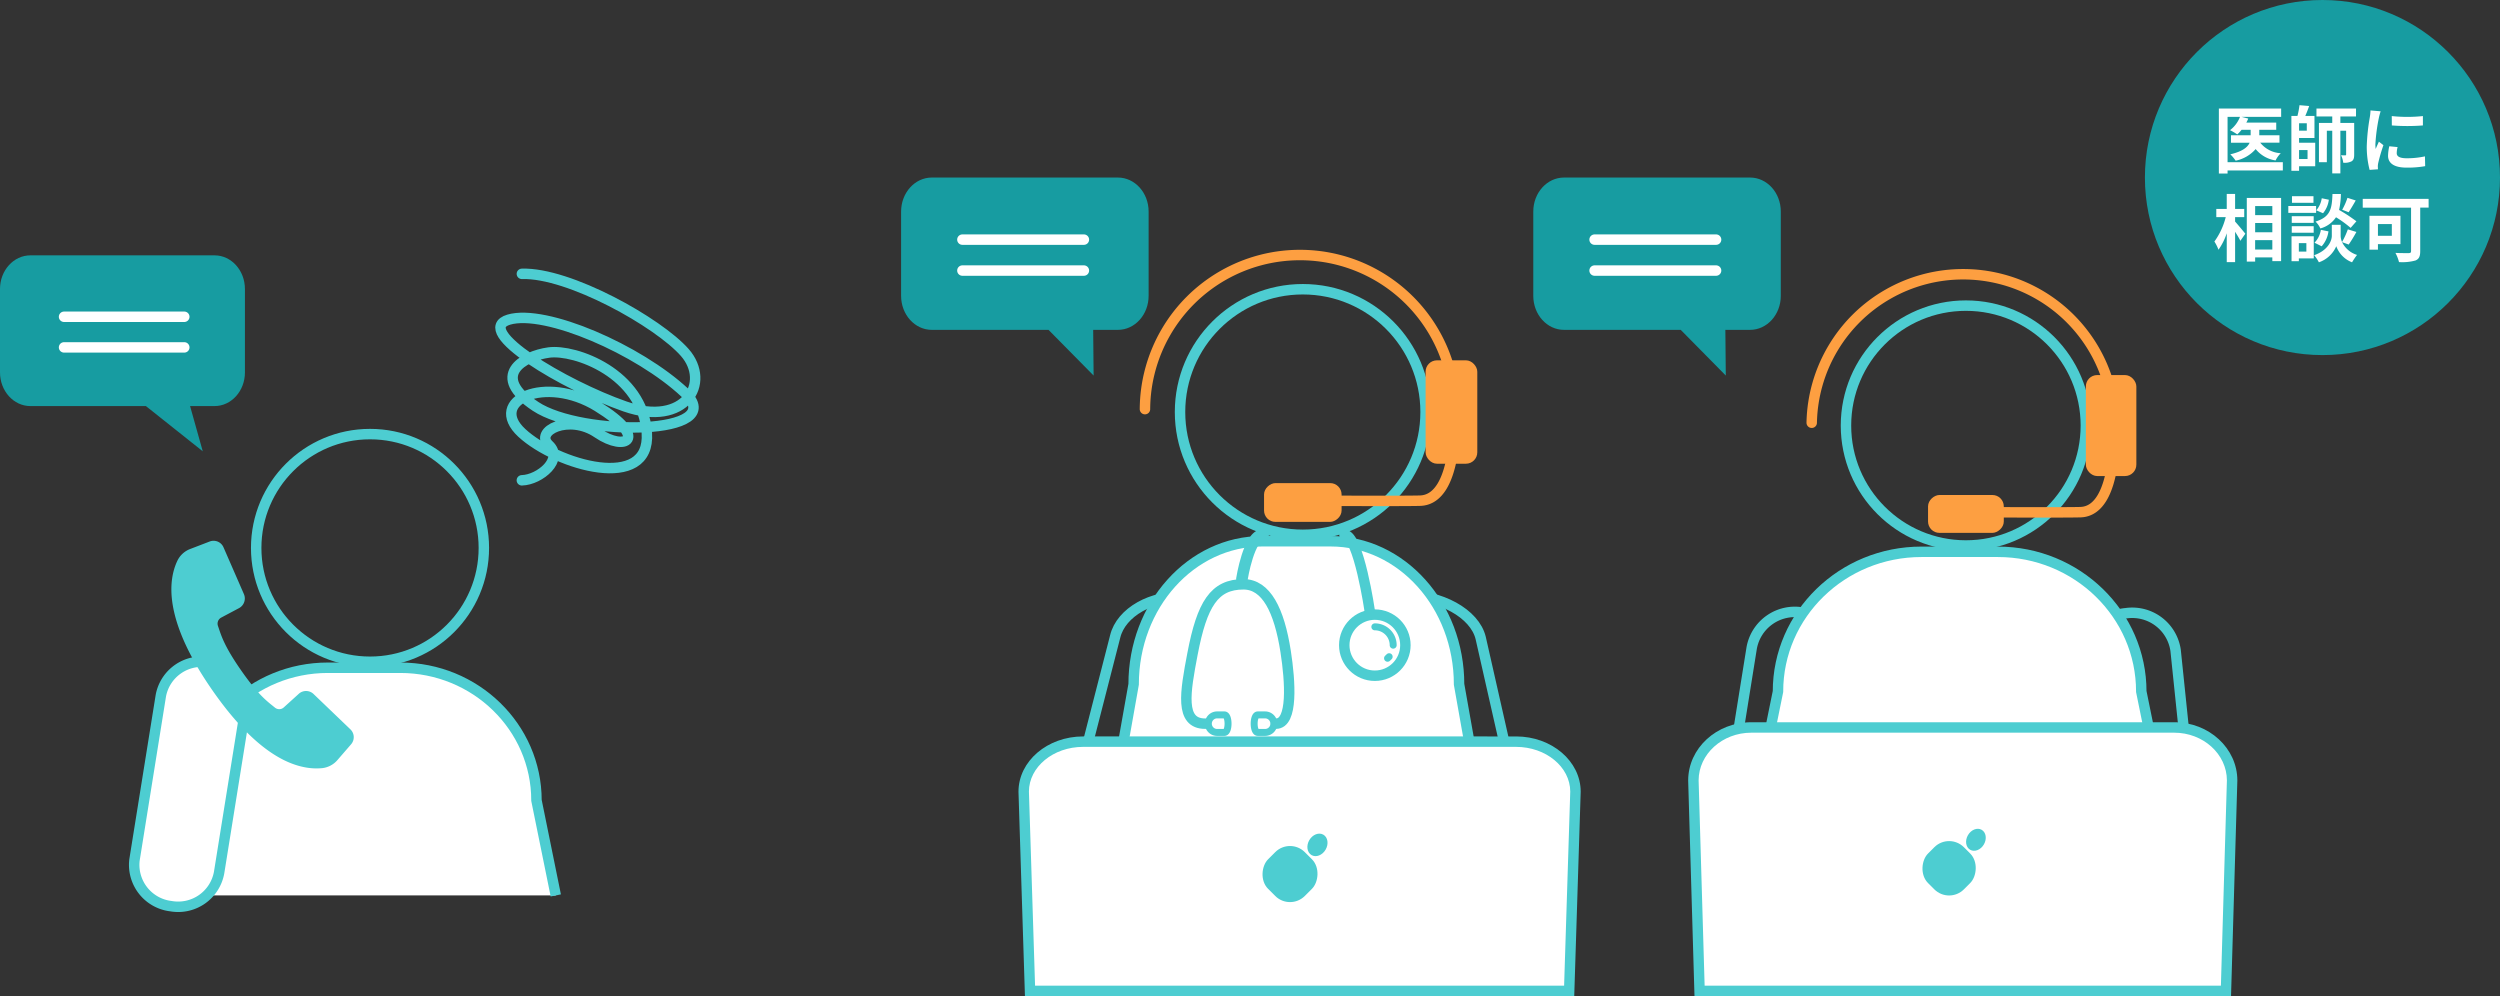
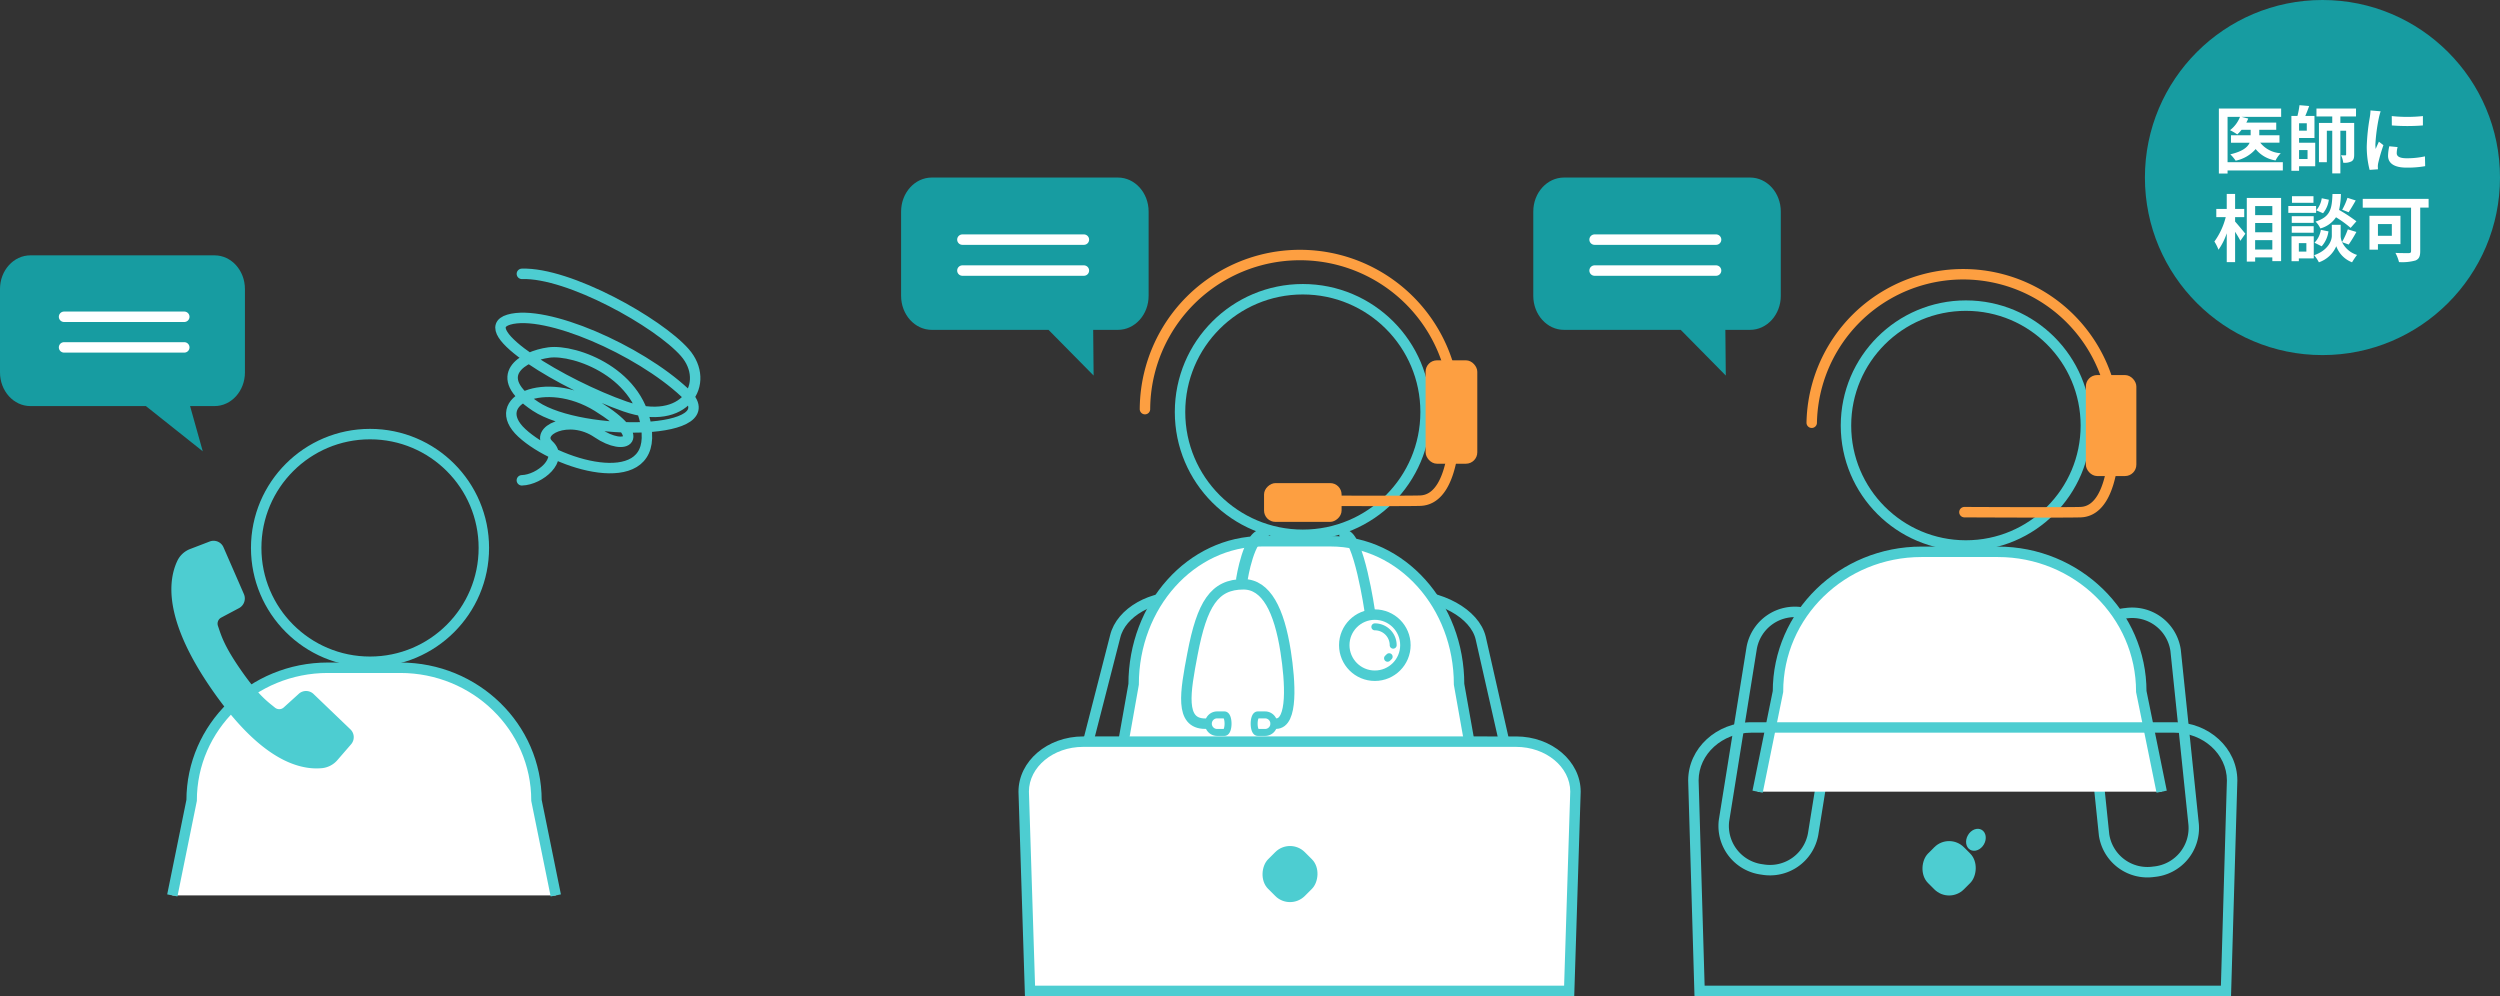
<svg xmlns="http://www.w3.org/2000/svg" width="478.757" height="190.76">
  <rect width="100%" height="100%" fill="#333333" stroke="none" />
  <g transform="translate(195.042 48.898)">
    <path d="M18.927 116.707h0c6.232.47 12.193-2.9 13.31-7.526l8.857-34.5c1.118-4.627-3.027-8.759-9.261-9.233h0c-6.233-.465-12.192 2.904-13.312 7.53l-8.855 34.496c-1.117 4.631 3.028 8.762 9.261 9.233zm66.838.257h0c7.018-.174 11.786-4.108 10.65-8.784L88.51 73.264c-1.133-4.679-7.742-8.324-14.758-8.15h0c-7.018.174-11.786 4.107-10.65 8.783l7.906 34.916c1.134 4.679 7.742 8.326 14.758 8.15z" fill="none" stroke="#4dcdd1" stroke-linecap="round" stroke-linejoin="round" stroke-width="2.001" />
    <path d="M18.563 101.781l3.489-19.629c0-15.13 11.02-27.4 24.615-27.4h13.094c13.594 0 24.614 12.267 24.614 27.4l3.489 19.629" fill="#fff" stroke="#4dcdd1" stroke-miterlimit="10" stroke-width="2" />
    <circle cx="23.513" cy="23.513" transform="translate(30.937 6.492)" fill="none" stroke="#4dcdd1" stroke-miterlimit="10" stroke-width="2" r="23.513" />
    <path d="M24.221 29.451a29.683 29.683 0 0159.365 0s.92 17.283-6.664 17.531c-2.965.1-22.764 0-22.764 0" fill="none" stroke="#fd9f41" stroke-linecap="round" stroke-miterlimit="10" stroke-width="2" />
    <rect width="9.9" height="19.8" rx="2.179" transform="translate(77.964 20.105)" fill="#fd9f41" />
    <rect width="7.425" height="14.85" rx="2.179" transform="rotate(90 9.129 52.747)" fill="#fd9f41" />
    <g fill="#fff">
      <path d="M105.458 140.862H2.206L1 102.697c.01-5.276 5.109-9.566 11.375-9.566H95.29c6.266 0 11.365 4.29 11.375 9.566l-1.206 38.165z" />
      <path d="M12.375 94.131c-5.709 0-10.356 3.833-10.375 8.551l1.175 37.18H104.49l1.175-37.18c-.019-4.718-4.666-8.551-10.375-8.551H12.375m0-2H95.29c6.835 0 12.375 4.737 12.375 10.581l-1.237 39.15H1.237L0 102.712c0-5.844 5.54-10.581 12.375-10.581z" fill="#4dcdd1" />
    </g>
-     <ellipse cx="1.807" cy="2.259" rx="1.807" ry="2.259" transform="rotate(30 -176.93 161.046)" fill="#4dcdd1" />
    <rect width="9.938" height="9.938" rx="4" transform="rotate(45 -108.543 118.498)" fill="#4dcdd1" />
    <g fill="none" stroke="#4dcdd1" stroke-linecap="round" stroke-linejoin="round">
      <path d="M42.793 61.967s1.316-8.449 4.054-8.449" stroke-width="2.222" />
      <path d="M67.292 68.258s-2.129-14.74-4.866-14.74M35.74 89.687c-4.9 0-3.807-6.053-2.418-13.343 1.829-9.6 4.186-13.345 9.767-13.345 4.347 0 6.845 4.951 8.077 12.885.886 5.713 1.44 13.8-1.847 13.8" stroke-width="2" />
      <path d="M39.437 91.364h-1.4a1.678 1.678 0 01-1.678-1.678h0a1.678 1.678 0 011.678-1.678h1.4c.928.001.928 3.356 0 3.356zm7.792 0h-1.4c-.927 0-.927-3.355 0-3.355h1.4a1.678 1.678 0 011.678 1.678h0a1.678 1.678 0 01-1.678 1.677z" stroke-width="1.333" />
      <g transform="translate(62.389 68.8)">
        <circle cx="5.853" cy="5.853" stroke-width="2" r="5.853" />
        <path d="M5.858 2.344a3.509 3.509 0 013.509 3.509m-.772 2.212l-.305.294z" stroke-width="1.333" />
      </g>
    </g>
  </g>
  <g transform="translate(323.29 52.186)">
    <path d="M14.194 114.322h0a8.393 8.393 0 009.735-6.774l5.314-33.11a8.395 8.395 0 00-7.343-9.315h0a8.396 8.396 0 00-9.736 6.774l-5.31 33.11a8.393 8.393 0 007.34 9.315zm74.96.435h0a8.392 8.392 0 007.646-9.067l-3.457-33.35a8.392 8.392 0 00-9.506-7.09h0a8.392 8.392 0 00-7.645 9.066l3.452 33.357a8.393 8.393 0 009.51 7.085z" fill="none" stroke="#4dcdd1" stroke-linecap="round" stroke-linejoin="round" stroke-width="2.001" />
    <path d="M13.297 99.422l3.9-19.174c0-14.779 12.3-26.762 27.479-26.762h14.618c15.176 0 27.479 11.982 27.479 26.762l3.9 19.174" fill="#fff" stroke="#4dcdd1" stroke-miterlimit="10" stroke-width="2" />
    <circle cx="22.968" cy="22.968" transform="translate(30.22 6.342)" fill="none" stroke="#4dcdd1" stroke-miterlimit="10" stroke-width="2" r="22.968" />
    <path d="M23.659 28.769a29 29 0 0157.989 0s.9 16.882-6.509 17.125c-2.9.095-22.236 0-22.236 0" fill="none" stroke="#fd9f41" stroke-linecap="round" stroke-miterlimit="10" stroke-width="2" />
    <rect width="9.671" height="19.341" rx="2.179" transform="translate(76.157 19.639)" fill="#fd9f41" />
-     <rect width="7.253" height="14.506" rx="2.179" transform="rotate(90 8.917 51.525)" fill="#fd9f41" />
    <g fill="#fff">
-       <path d="M102.989 137.574H2.18L1 97.27c.009-5.595 4.98-10.145 11.088-10.145H93.08c6.11 0 11.08 4.55 11.089 10.145l-1.18 40.304z" />
      <path d="M12.088 88.125c-5.552 0-10.071 4.094-10.088 9.132l1.151 39.317h98.867l1.15-39.317c-.016-5.038-4.535-9.132-10.088-9.132H12.088m0-2H93.08c6.677 0 12.089 4.996 12.089 11.16l-1.21 41.289H1.21L0 97.284c0-6.163 5.412-11.159 12.088-11.159z" fill="#4dcdd1" />
    </g>
    <ellipse cx="1.765" cy="2.206" rx="1.765" ry="2.206" transform="rotate(30 -170.166 154.954)" fill="#4dcdd1" />
    <rect width="9.708" height="9.708" rx="4" transform="rotate(45 -104.452 113.934)" fill="#4dcdd1" />
  </g>
  <g transform="translate(19.25 52.432)">
    <path d="M13.749 119.044l3.7-18.2c0-14.027 11.677-25.4 26.081-25.4h13.874c14.4 0 26.081 11.373 26.081 25.4l3.7 18.2" fill="#fff" stroke="#4dcdd1" stroke-miterlimit="10" stroke-width="2" />
    <circle cx="21.799" cy="21.799" transform="translate(29.811 30.699)" fill="none" stroke="#4dcdd1" stroke-miterlimit="10" stroke-width="2" r="21.799" />
-     <path d="M13.47 121.098h0a7.966 7.966 0 009.24-6.43l5.045-31.425a7.968 7.968 0 00-6.97-8.84h0a7.969 7.969 0 00-9.24 6.429l-5.042 31.426a7.966 7.966 0 006.967 8.84z" fill="#fff" stroke="#4dcdd1" stroke-linecap="round" stroke-linejoin="round" stroke-width="2.001" />
    <path d="M80.685 39.549c3.492-.1 8.081-4.047 5.181-6.741s3.849-6.052 9.29-2.335 9.963 1.053 0-5.078-21.157-1.106-14.47 5.078 24.7 11.41 23.935 0-13.78-16.072-18.755-15.398-11.41 4.456-2.542 10.324 37.382 5.6 28.564-2.637-26.7-16.044-33.7-13.984 10.618 12.564 22.234 16.621 16.542-4.557 11.469-10.324S89.657-.3 80.691.011" fill="none" stroke="#4dcdd1" stroke-linecap="round" stroke-width="2" />
    <path d="M39.281 94.534c-5.719-1.01-11.716-5.965-17.826-14.728-9.107-13.06-8.69-20.716-6.743-24.842a4.501 4.501 0 012.502-2.28l3.692-1.416a2.07 2.07 0 012.643 1.105l3.913 8.97a2.1 2.1 0 01-.93 2.68l-3.412 1.812a1.31 1.31 0 00-.634 1.584l.163.483c.547 1.638 1.227 3.67 4.286 8.058s4.728 5.723 6.07 6.798l.395.32a1.3 1.3 0 00.6.278 1.28 1.28 0 001.1-.323l2.87-2.6a2.074 2.074 0 012.82.034l7.062 6.772a2.079 2.079 0 01.13 2.867l-2.6 3.002a4.483 4.483 0 01-2.973 1.565 11.668 11.668 0 01-3.128-.139z" fill="#4dcdd1" />
  </g>
  <path d="M293.628 56.653c0 3.6 2.635 6.517 5.883 6.517h22.353l8.632 8.751-.084-8.751h4.734c3.25 0 5.883-2.918 5.883-6.517V40.517c0-3.6-2.633-6.517-5.883-6.517h-35.635c-3.249 0-5.883 2.917-5.883 6.517z" fill="#179ca1" />
  <path d="M305.366 45.888h23.269zm0 5.925h23.269z" fill="none" stroke="#fff" stroke-linecap="round" stroke-linejoin="round" stroke-width="2" />
  <path d="M172.562 56.653c0 3.6 2.635 6.517 5.883 6.517h22.353l8.633 8.751-.084-8.751h4.734c3.25 0 5.883-2.918 5.883-6.517V40.517c0-3.6-2.633-6.517-5.883-6.517h-35.635c-3.249 0-5.883 2.917-5.883 6.517z" fill="#179ca1" />
  <path d="M184.3 45.888h23.269zm0 5.925h23.269z" fill="none" stroke="#fff" stroke-linecap="round" stroke-linejoin="round" stroke-width="2" />
  <path d="M0 71.316c0 3.561 2.607 6.449 5.822 6.449h22.119l10.887 8.659-2.429-8.659h4.684c3.216 0 5.822-2.888 5.822-6.449V55.348c0-3.562-2.605-6.449-5.822-6.449H5.821c-3.214 0-5.822 2.886-5.822 6.449z" fill="#179ca1" />
  <path d="M35.291 60.663H12.266zm0 5.863H12.266z" fill="none" stroke="#fff" stroke-linecap="round" stroke-linejoin="round" stroke-width="2" />
  <g transform="translate(66.757 -3816)">
    <circle cx="34" cy="34" r="34" transform="translate(344 3816)" fill="#179ca1" />
    <path d="M370.412 3847.062h-10.584v-8.68h2.38a5.927 5.927 0 01-1.908 2.548 11.238 11.238 0 011.386.812 7.2 7.2 0 00.826-.882h1.736v1.04h-3.766v1.428h3.57c-.364.84-1.316 1.666-3.7 2.226a7.374 7.374 0 011.022 1.218 6.927 6.927 0 003.836-2.226 6.049 6.049 0 003.816 2.18 5.044 5.044 0 01.994-1.386 5.361 5.361 0 01-3.934-2.016h3.682v-1.424H365.9v-1.04h3.248v-1.386h-5.726a5.509 5.509 0 00.364-.77l-1.274-.322h7.578v-1.6h-11.928v12.45h1.666v-.588h10.584zm4.732-2.324v1.708h-1.624v-1.708zm-.144-3.71h-1.48v-1.428H375zm-1.484 1.4h2.954v-4.228h-1.76c.252-.56.518-1.246.742-1.9l-1.852-.158a15.1 15.1 0 01-.388 2.058h-1.162v10.514h1.47v-.868h3.094v-4.508h-3.094zm10.91-4.128v-1.512h-7.574v1.512h3.024v1.246h-2.548v7.516h1.512v-6.02h1.036v8.158h1.554v-8.158h1.106v4.522c0 .14-.042.182-.168.182s-.462 0-.812-.014a4.206 4.206 0 01.42 1.428 2.905 2.905 0 001.6-.266c.406-.252.5-.658.5-1.3v-6.05h-2.646v-1.244zm6.846-.07l.014 1.792a38.372 38.372 0 005.95 0v-1.794a28.289 28.289 0 01-5.964 0zm-.472 5.78a8.544 8.544 0 00-.238 1.806c-.004 1.414 1.13 2.284 3.524 2.284a19.271 19.271 0 003.584-.28l-.042-1.876a15.978 15.978 0 01-3.472.364c-1.4 0-1.932-.364-1.932-.98a4.562 4.562 0 01.168-1.162zm-3.6-6.86a10.359 10.359 0 01-.14 1.358 38.441 38.441 0 00-.576 5.492 17.7 17.7 0 00.546 4.532l1.6-.112c-.014-.2-.014-.42-.028-.574a4.073 4.073 0 01.08-.646 33.427 33.427 0 01.994-3.4l-.868-.672c-.2.448-.42.91-.616 1.4a6.691 6.691 0 01-.056-.9 34.278 34.278 0 01.672-5.082 11.651 11.651 0 01.336-1.232zm-25.93 20.43h1.75v-1.568h-1.75v-2.87h-1.6v2.87h-2v1.568h1.806a13.623 13.623 0 01-2.17 4.676 8.2 8.2 0 01.784 1.568 12.007 12.007 0 001.582-3.15v5.526h1.6v-5.82c.392.63.8 1.288 1.008 1.736l.952-1.358c-.28-.35-1.47-1.792-1.96-2.324zm3.836 6.2v-1.79h3.294v1.792zm3.294-5.08v1.778h-3.29v-1.778zm0-3.234v1.734h-3.29v-1.734zm-4.89-1.566v12.192h1.6v-.8h3.29v.714h1.68V3853.9zm19.278-.016a12.3 12.3 0 01-1.008 2.282l1.232.476c.392-.588.9-1.442 1.358-2.254zm1.712 4.494a29.108 29.108 0 00-3.318-2.17 14.77 14.77 0 00.35-3.052h-1.614c-.112 2.772-.336 4.368-3.248 5.278a4.08 4.08 0 01.924 1.316 5.271 5.271 0 003-2.142 20.96 20.96 0 012.8 2.03zm-6.65 4.788a5.348 5.348 0 001.3-2.856l-1.456-.294a4.476 4.476 0 01-1.22 2.464zm.014-9.2a4.531 4.531 0 01-1.05 2.31l1.3.56a4.991 4.991 0 001.106-2.59zm-1.582-.392h-4.12v1.26h4.116zm.5 1.876h-5.32v1.318h5.32zm-.462 1.95h-4.2v1.274h4.2zm-4.2 3.164h4.2v-1.248h-4.2zm2.8 2v1.61h-1.442v-1.61zm1.414-1.316h-4.256v4.774h1.4v-.546h2.856zm6.692 1.582a26.927 26.927 0 001.474-2.408l-1.638-.5a15.136 15.136 0 01-1.11 2.418 3.016 3.016 0 01-.266-1.176v-2.114h-1.694v2.114c0 .938-.714 2.772-3.388 3.71a6.978 6.978 0 01.91 1.358 5.58 5.58 0 003.332-3.08 5.18 5.18 0 003.024 3.08 13.154 13.154 0 01.952-1.414 4.783 4.783 0 01-2.87-2.45zm8.26-3.92v2.24h-2.66v-2.24zm1.652 3.836v-5.418H387v6.482h1.624v-1.064zm5.39-8.666h-12.614v1.68h9.254v8.316c0 .294-.126.392-.448.392s-1.554.014-2.548-.042a7.551 7.551 0 01.686 1.764 9.454 9.454 0 003.164-.308c.658-.28.9-.77.9-1.778v-8.344h1.61z" fill="#fff" />
  </g>
</svg>